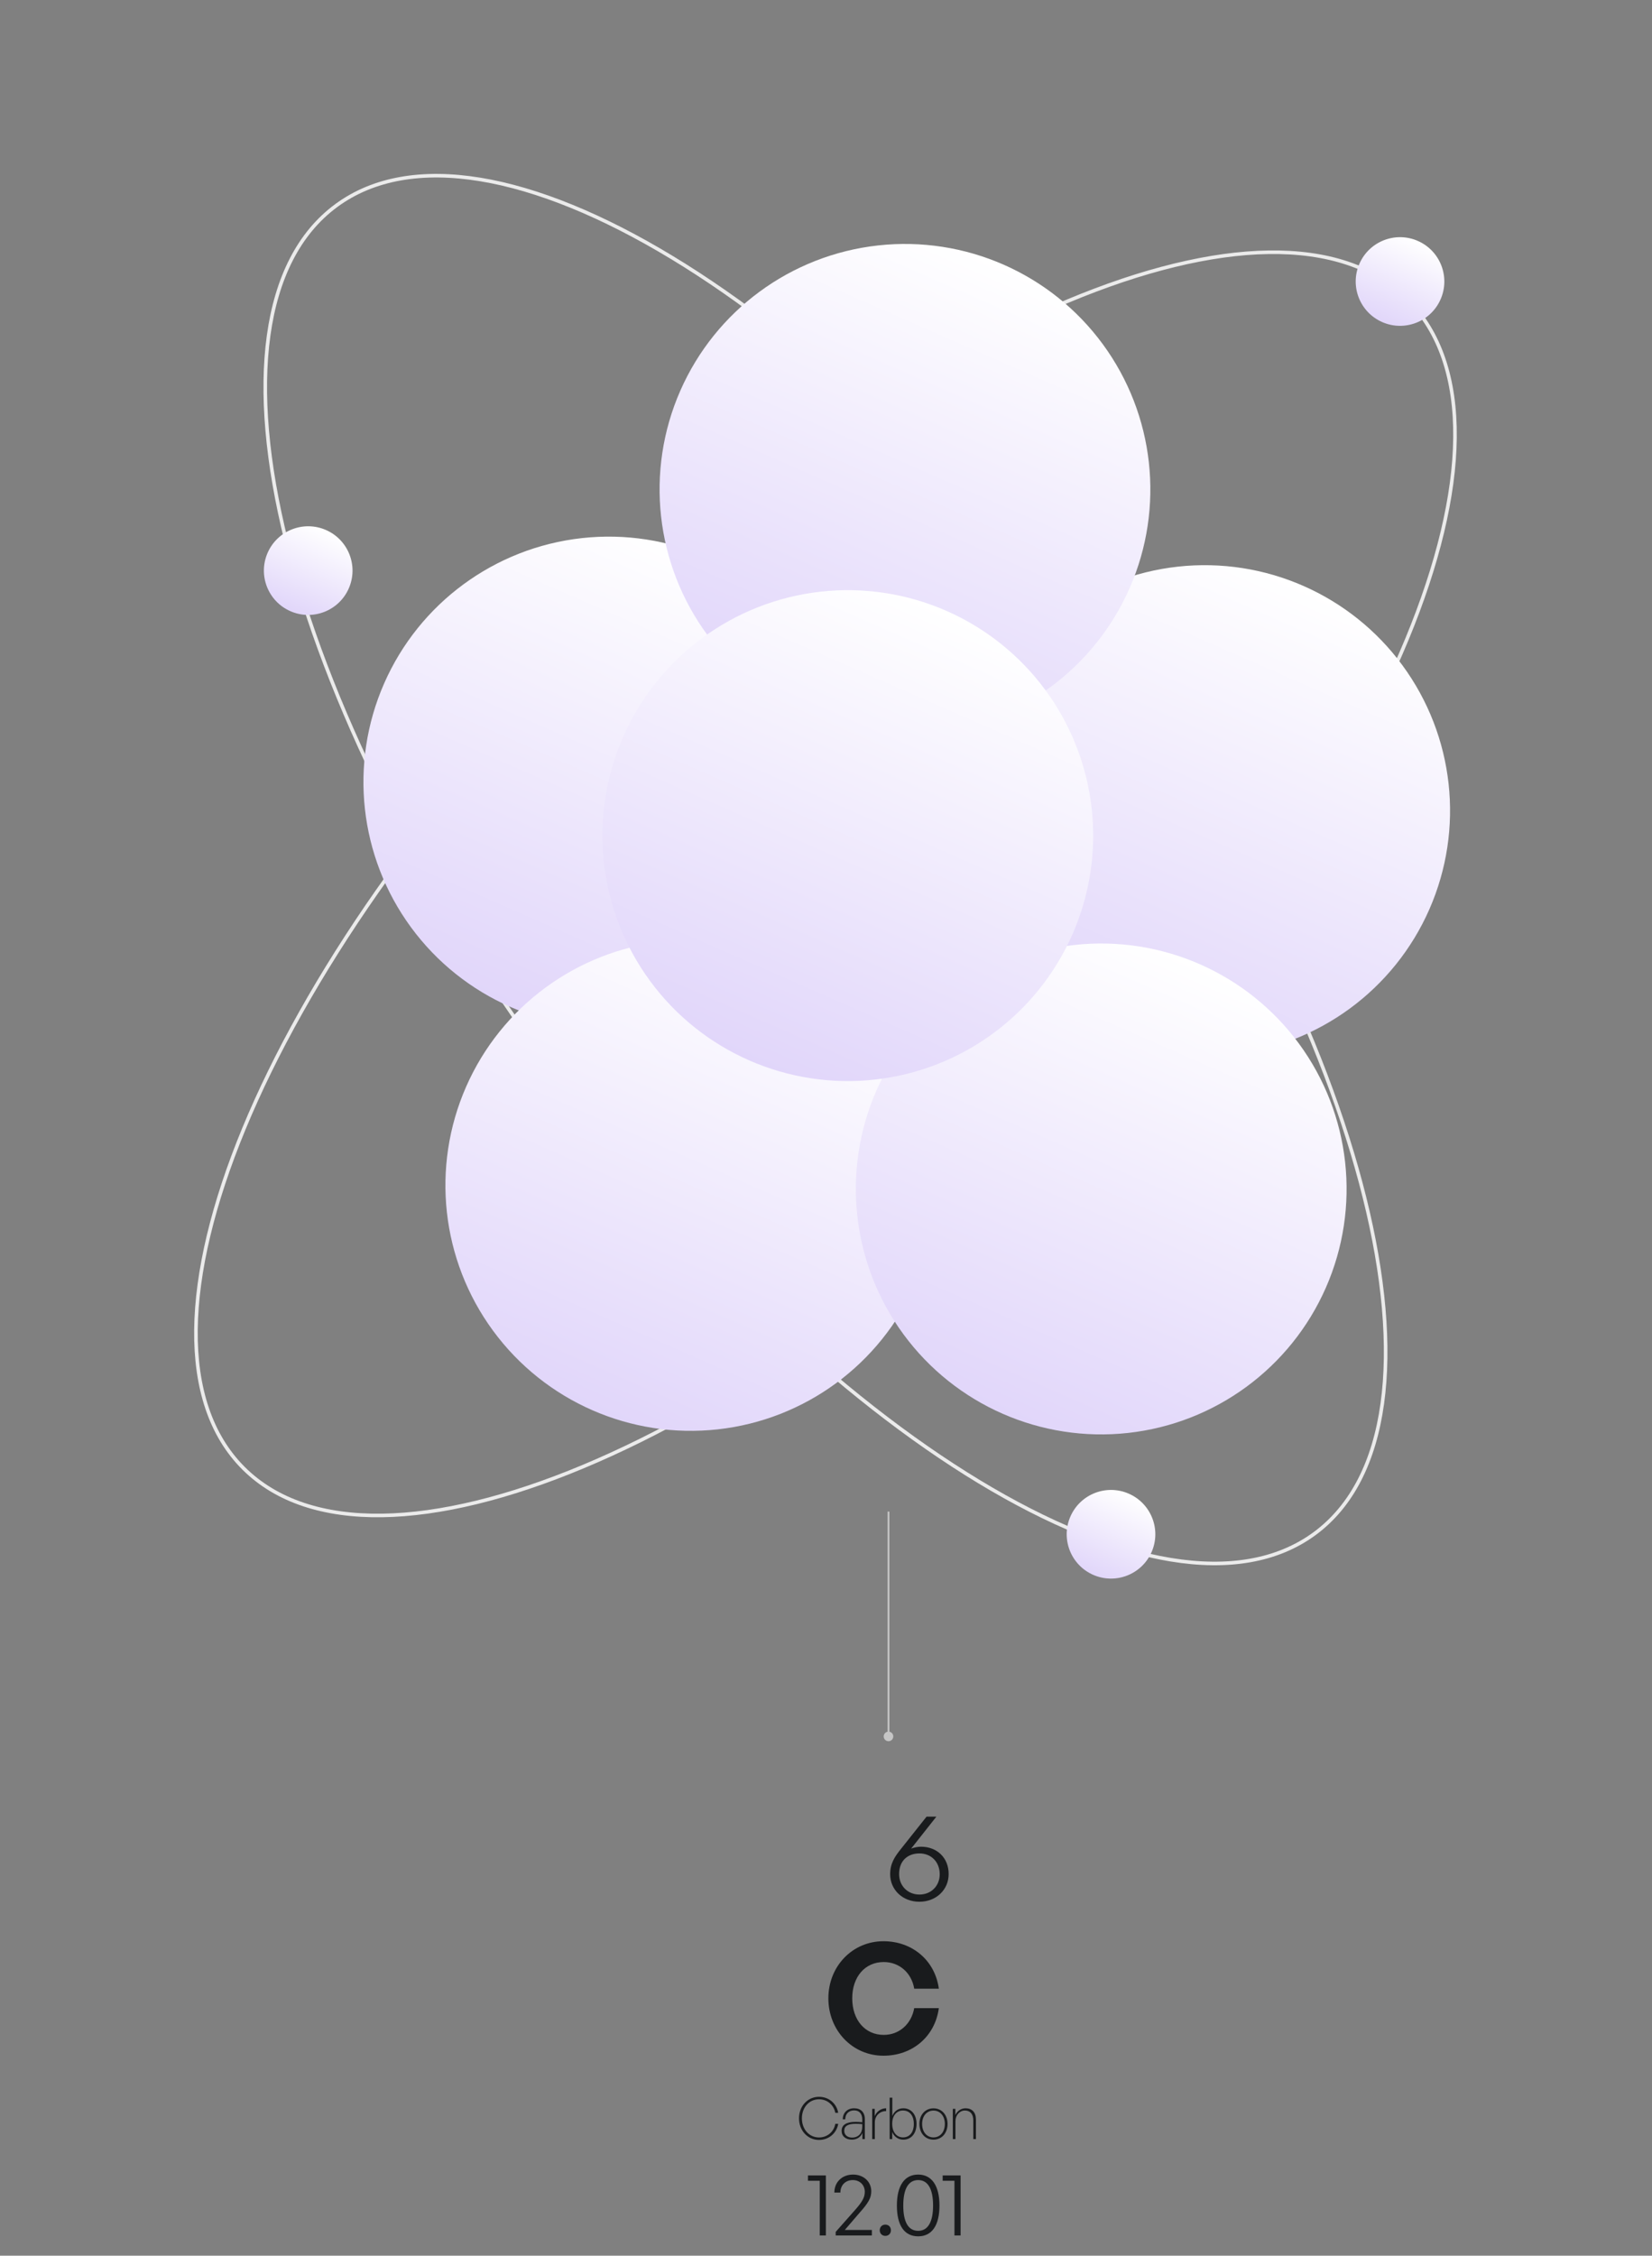
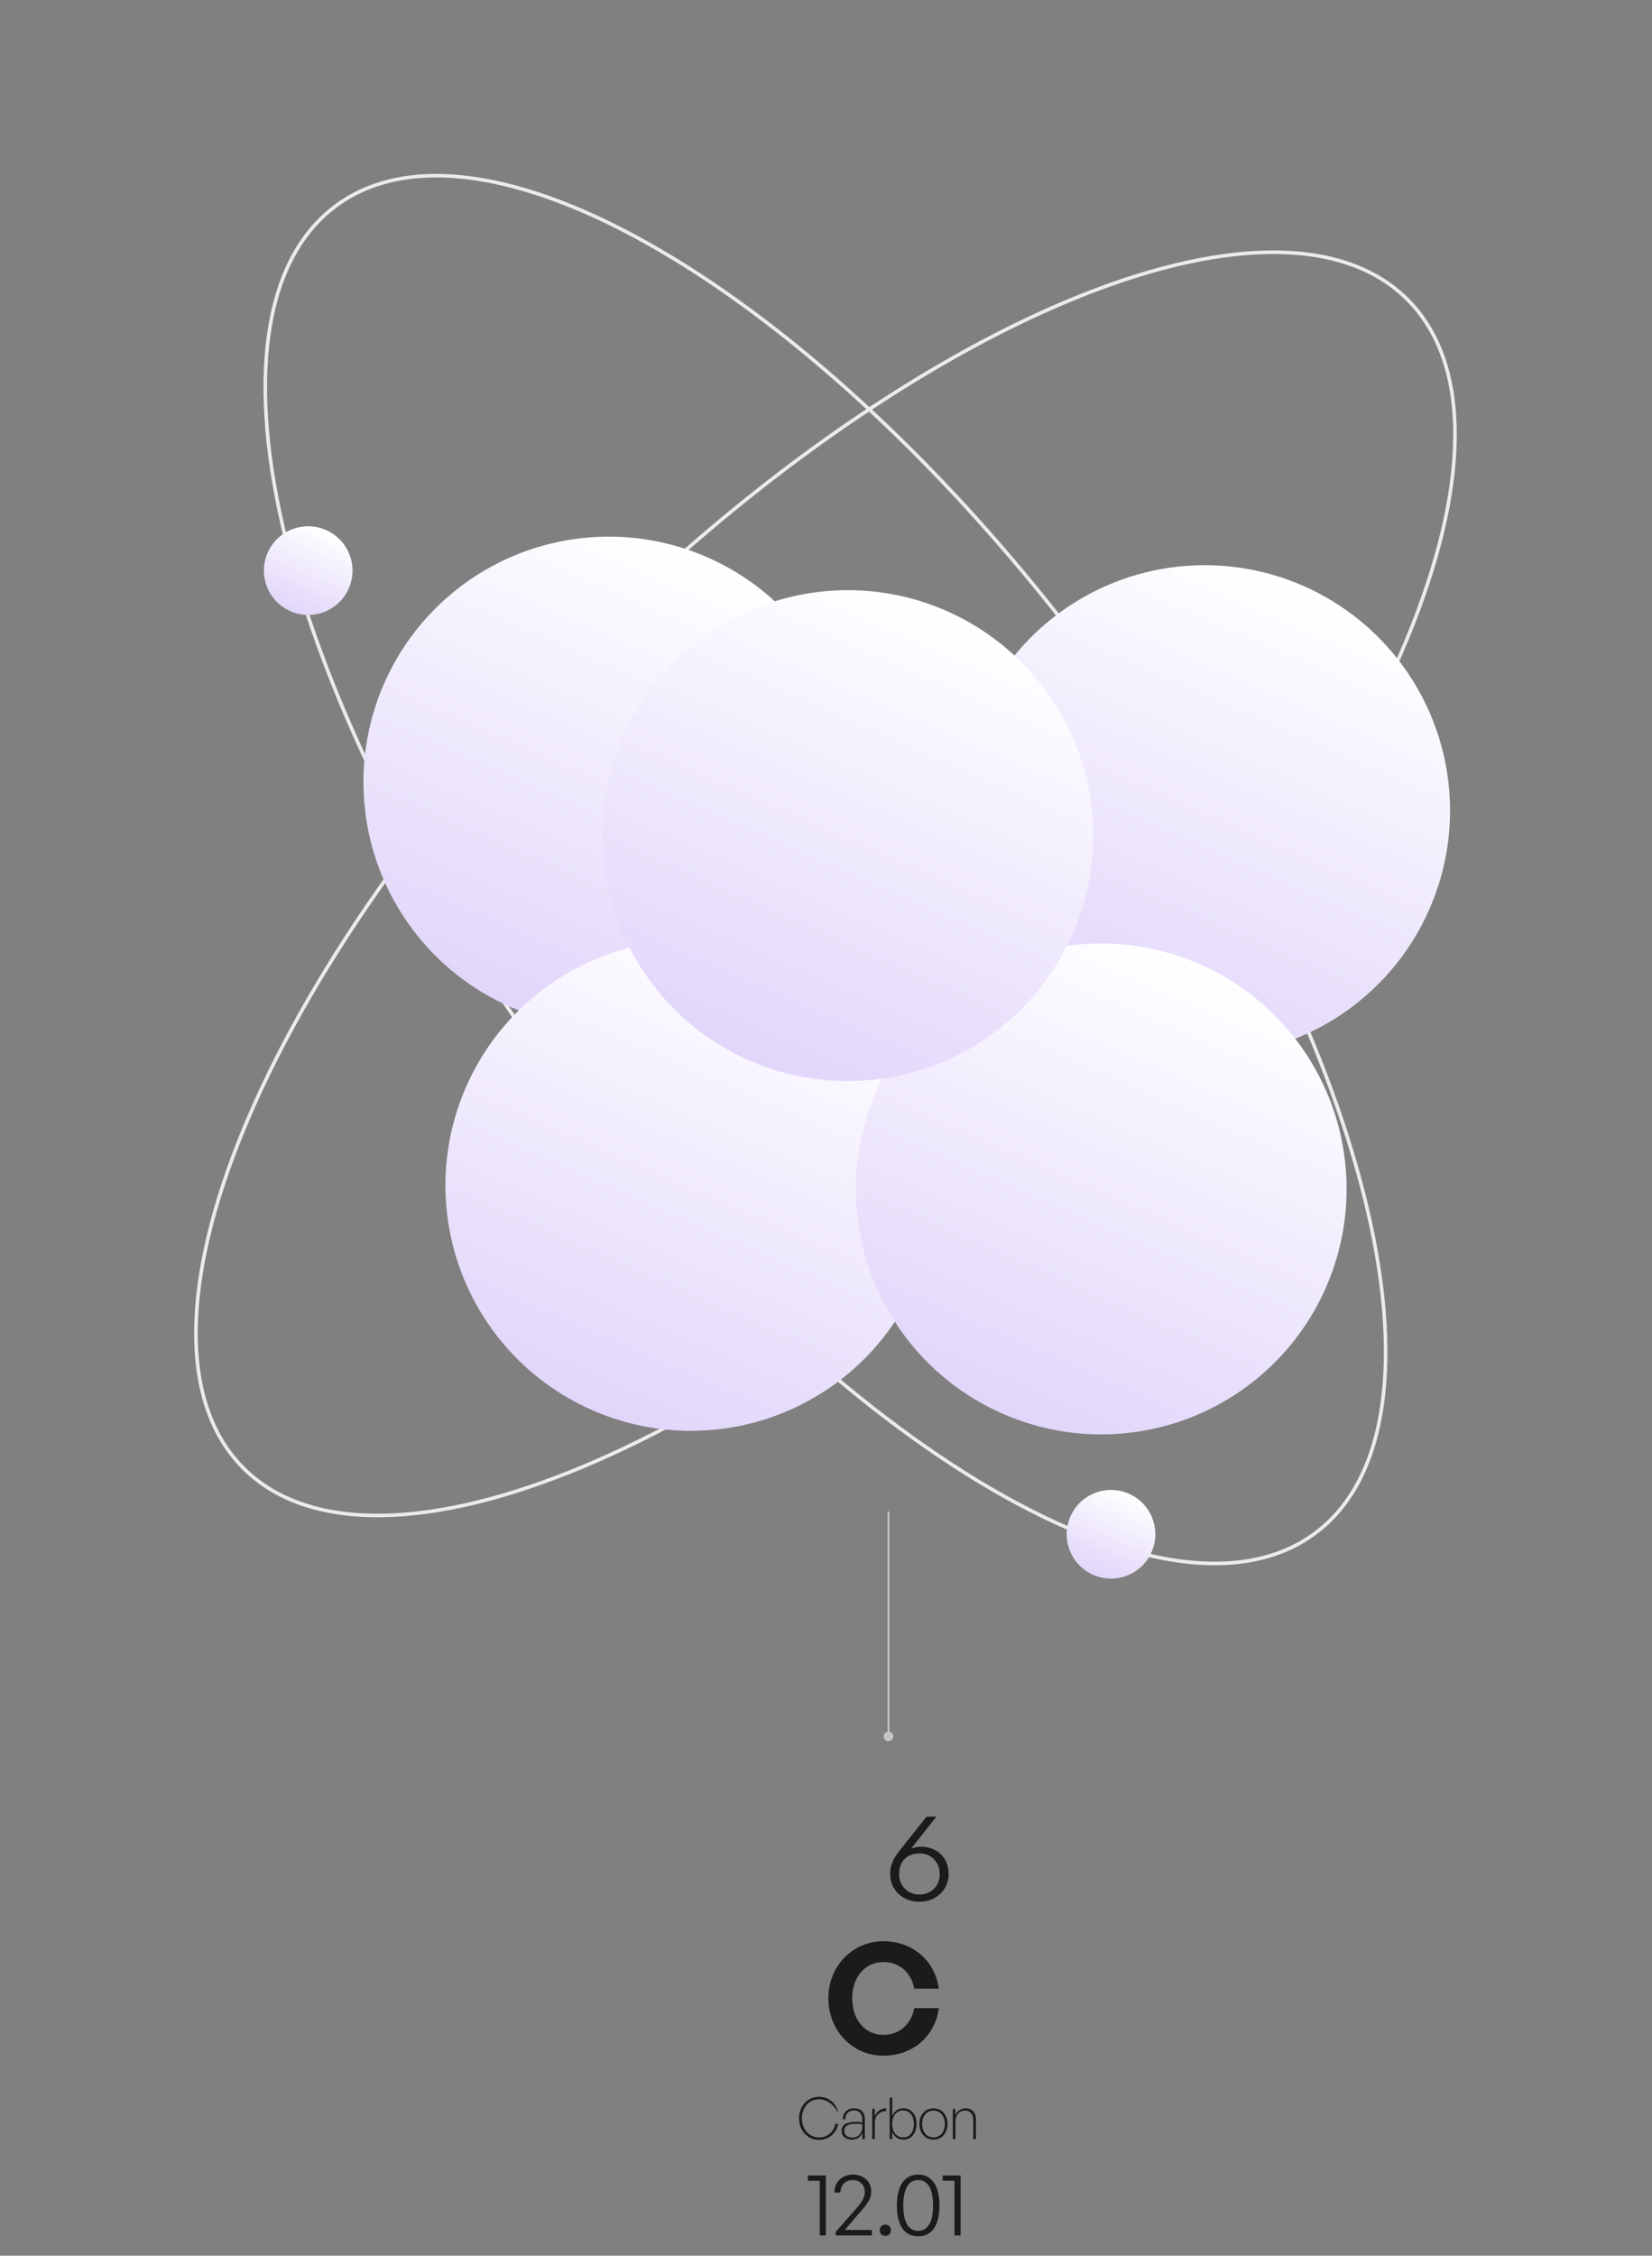
<svg xmlns="http://www.w3.org/2000/svg" width="463" height="632" viewBox="0 0 463 632" fill="none">
  <rect x="0" y="0" width="463" height="632" fill="#808080" stroke="none" />
  <path d="M307.864 187.242C345.781 238.685 371.49 291.581 382.419 335.5C387.883 357.461 389.646 377.153 387.408 393.286C385.172 409.417 378.944 421.948 368.466 429.671C357.987 437.394 344.175 439.634 328.105 436.997C312.032 434.359 293.744 426.848 274.384 415.129C235.666 391.692 192.749 351.479 154.832 300.036C116.916 248.593 91.206 195.698 80.277 151.778C74.813 129.817 73.05 110.125 75.288 93.992C77.525 77.862 83.752 65.331 94.23 57.607C104.709 49.884 118.521 47.644 134.592 50.281C150.664 52.919 168.952 60.43 188.312 72.149C227.03 95.586 269.947 135.799 307.864 187.242Z" stroke="#EBEBEB" />
  <path d="M298.706 314.709C253.613 359.994 205.232 393.433 163.479 410.9C142.602 419.634 123.405 424.364 107.12 424.601C90.837 424.838 77.506 420.584 68.282 411.399C59.058 402.214 54.748 388.902 54.916 372.618C55.084 356.331 59.733 337.115 68.378 316.201C85.668 274.374 118.902 225.852 163.995 180.568C209.088 135.283 257.469 101.844 299.222 84.377C320.1 75.643 339.296 70.913 355.581 70.676C371.865 70.439 385.195 74.692 394.42 83.878C403.644 93.063 407.954 106.375 407.786 122.66C407.618 138.946 402.969 158.162 394.323 179.076C377.033 220.903 343.799 269.425 298.706 314.709Z" stroke="#EBEBEB" />
  <path d="M249.015 485.17C248.273 485.17 247.671 485.772 247.671 486.514C247.671 487.256 248.273 487.857 249.015 487.857C249.757 487.857 250.358 487.256 250.358 486.514C250.358 485.772 249.757 485.17 249.015 485.17ZM248.763 423.514L248.763 486.514L249.267 486.514L249.267 423.514L248.763 423.514Z" fill="#C6C6C6" />
  <circle cx="170.632" cy="219.124" r="68.772" transform="rotate(23.696 170.632 219.124)" fill="url(#paint0_linear_324_1662)" />
  <circle cx="337.632" cy="227.124" r="68.772" transform="rotate(23.696 337.632 227.124)" fill="url(#paint1_linear_324_1662)" />
  <circle cx="193.608" cy="332.124" r="68.772" transform="rotate(23.696 193.608 332.124)" fill="url(#paint2_linear_324_1662)" />
  <circle cx="308.632" cy="333.124" r="68.772" transform="rotate(23.696 308.632 333.124)" fill="url(#paint3_linear_324_1662)" />
-   <circle cx="253.632" cy="137.124" r="68.772" transform="rotate(23.696 253.632 137.124)" fill="url(#paint4_linear_324_1662)" />
-   <circle cx="392.379" cy="78.873" r="12.418" transform="rotate(23.696 392.379 78.873)" fill="url(#paint5_linear_324_1662)" />
  <circle cx="86.379" cy="159.873" r="12.418" transform="rotate(23.696 86.379 159.873)" fill="url(#paint6_linear_324_1662)" />
  <circle cx="311.379" cy="429.873" r="12.418" transform="rotate(23.696 311.379 429.873)" fill="url(#paint7_linear_324_1662)" />
  <circle cx="237.608" cy="234.124" r="68.772" transform="rotate(23.696 237.608 234.124)" fill="url(#paint8_linear_324_1662)" />
  <path d="M247.603 575.971C238.94 575.971 232.163 568.938 232.163 559.889C232.163 550.883 238.94 543.892 247.603 543.892C255.708 543.892 262.056 549.296 263.128 557.187H256.223C255.494 552.77 252.063 549.725 247.688 549.725C242.413 549.725 238.854 553.885 238.854 559.889C238.854 565.936 242.413 570.139 247.688 570.139C252.063 570.139 255.451 567.051 256.223 562.634H263.128C262.056 570.611 255.708 575.971 247.603 575.971Z" fill="#191B1D" />
  <path d="M257.663 532.835C252.964 532.835 249.483 529.458 249.483 525.142C249.483 522.079 250.736 520.235 252.581 517.937L259.682 508.992H262.431L255.366 517.937C256.34 517.589 257.28 517.415 258.15 517.415C262.536 517.415 265.877 520.444 265.877 525.073C265.877 529.458 262.396 532.835 257.663 532.835ZM257.698 530.816C260.935 530.816 263.371 528.414 263.371 525.142C263.371 521.627 260.935 519.295 257.698 519.295C254.426 519.295 251.989 521.314 251.989 525.073C251.989 528.414 254.426 530.816 257.698 530.816Z" fill="#191B1D" />
-   <path d="M229.545 599.571C226.345 599.571 223.937 596.936 223.937 593.51C223.937 590.101 226.345 587.483 229.545 587.483C232.211 587.483 234.458 589.276 234.926 591.975H234.102C233.698 589.777 231.84 588.178 229.545 588.178C226.782 588.178 224.745 590.472 224.745 593.51C224.745 596.581 226.782 598.876 229.545 598.876C231.872 598.876 233.73 597.26 234.102 595.062H234.926C234.474 597.744 232.211 599.571 229.545 599.571ZM241.691 599.328V597.615C241.239 598.779 240.124 599.49 238.75 599.49C237.005 599.49 235.874 598.52 235.874 597.017C235.874 595.353 237.199 594.512 239.785 594.512C240.318 594.512 240.706 594.529 241.659 594.609V593.817C241.659 592.234 240.819 591.296 239.397 591.296C237.878 591.296 236.908 592.266 236.892 593.801H236.197C236.213 591.927 237.49 590.699 239.381 590.699C241.271 590.699 242.386 591.83 242.386 593.737V599.328H241.691ZM236.617 597.001C236.617 598.148 237.49 598.908 238.815 598.908C240.544 598.908 241.659 597.728 241.659 595.934V595.143C240.851 595.062 240.302 595.046 239.817 595.046C237.651 595.046 236.617 595.676 236.617 597.001ZM245.188 594.642V599.328H244.445V590.86H245.156V592.896C245.705 591.571 246.95 590.699 248.356 590.699V591.49C246.594 591.474 245.188 592.799 245.188 594.642ZM256.872 595.078C256.872 597.728 255.418 599.49 253.156 599.49C251.782 599.49 250.618 598.698 250.053 597.357V599.328H249.342V587.725H250.085V592.864C250.618 591.49 251.766 590.699 253.156 590.699C255.402 590.699 256.872 592.444 256.872 595.078ZM256.113 595.078C256.113 592.735 254.933 591.329 253.075 591.329C251.313 591.329 250.053 592.719 250.053 595.046C250.053 597.357 251.281 598.859 253.075 598.859C254.933 598.859 256.113 597.437 256.113 595.078ZM261.622 599.49C259.311 599.49 257.679 597.68 257.679 595.078C257.679 592.525 259.311 590.715 261.622 590.715C263.933 590.715 265.565 592.525 265.565 595.078C265.565 597.68 263.933 599.49 261.622 599.49ZM261.622 598.859C263.464 598.859 264.806 597.373 264.806 595.078C264.806 592.832 263.464 591.345 261.622 591.345C259.78 591.345 258.439 592.832 258.439 595.078C258.439 597.373 259.78 598.859 261.622 598.859ZM267.785 594.286V599.328H267.042V590.86H267.753V592.589C268.27 591.474 269.353 590.699 270.613 590.699C272.407 590.699 273.522 591.83 273.522 593.817V599.328H272.778V594.092C272.778 592.331 271.938 591.329 270.435 591.329C268.965 591.329 267.785 592.622 267.785 594.286Z" fill="#191B1D" />
+   <path d="M229.545 599.571C226.345 599.571 223.937 596.936 223.937 593.51C223.937 590.101 226.345 587.483 229.545 587.483C232.211 587.483 234.458 589.276 234.926 591.975C233.698 589.777 231.84 588.178 229.545 588.178C226.782 588.178 224.745 590.472 224.745 593.51C224.745 596.581 226.782 598.876 229.545 598.876C231.872 598.876 233.73 597.26 234.102 595.062H234.926C234.474 597.744 232.211 599.571 229.545 599.571ZM241.691 599.328V597.615C241.239 598.779 240.124 599.49 238.75 599.49C237.005 599.49 235.874 598.52 235.874 597.017C235.874 595.353 237.199 594.512 239.785 594.512C240.318 594.512 240.706 594.529 241.659 594.609V593.817C241.659 592.234 240.819 591.296 239.397 591.296C237.878 591.296 236.908 592.266 236.892 593.801H236.197C236.213 591.927 237.49 590.699 239.381 590.699C241.271 590.699 242.386 591.83 242.386 593.737V599.328H241.691ZM236.617 597.001C236.617 598.148 237.49 598.908 238.815 598.908C240.544 598.908 241.659 597.728 241.659 595.934V595.143C240.851 595.062 240.302 595.046 239.817 595.046C237.651 595.046 236.617 595.676 236.617 597.001ZM245.188 594.642V599.328H244.445V590.86H245.156V592.896C245.705 591.571 246.95 590.699 248.356 590.699V591.49C246.594 591.474 245.188 592.799 245.188 594.642ZM256.872 595.078C256.872 597.728 255.418 599.49 253.156 599.49C251.782 599.49 250.618 598.698 250.053 597.357V599.328H249.342V587.725H250.085V592.864C250.618 591.49 251.766 590.699 253.156 590.699C255.402 590.699 256.872 592.444 256.872 595.078ZM256.113 595.078C256.113 592.735 254.933 591.329 253.075 591.329C251.313 591.329 250.053 592.719 250.053 595.046C250.053 597.357 251.281 598.859 253.075 598.859C254.933 598.859 256.113 597.437 256.113 595.078ZM261.622 599.49C259.311 599.49 257.679 597.68 257.679 595.078C257.679 592.525 259.311 590.715 261.622 590.715C263.933 590.715 265.565 592.525 265.565 595.078C265.565 597.68 263.933 599.49 261.622 599.49ZM261.622 598.859C263.464 598.859 264.806 597.373 264.806 595.078C264.806 592.832 263.464 591.345 261.622 591.345C259.78 591.345 258.439 592.832 258.439 595.078C258.439 597.373 259.78 598.859 261.622 598.859ZM267.785 594.286V599.328H267.042V590.86H267.753V592.589C268.27 591.474 269.353 590.699 270.613 590.699C272.407 590.699 273.522 591.83 273.522 593.817V599.328H272.778V594.092C272.778 592.331 271.938 591.329 270.435 591.329C268.965 591.329 267.785 592.622 267.785 594.286Z" fill="#191B1D" />
  <path d="M231.463 626.328H229.747V611.013H226.441V609.521H231.463V626.328ZM244.358 624.787V626.328H234.214V625.334L239.584 619.267C241.623 616.955 242.369 615.712 242.369 614.096C242.369 612.207 240.977 610.814 239.012 610.814C236.974 610.814 235.532 612.231 235.532 614.32H233.841C233.841 611.386 236.004 609.273 239.087 609.273C242.021 609.273 244.184 611.237 244.184 613.947C244.184 615.762 243.463 617.129 240.877 620.013L236.775 624.787H244.358ZM249.694 624.886C249.694 625.781 249.047 626.452 248.127 626.452C247.232 626.452 246.561 625.781 246.561 624.886C246.561 623.941 247.232 623.295 248.127 623.295C249.047 623.295 249.694 623.941 249.694 624.886ZM251.367 617.95C251.367 612.381 253.505 609.273 257.333 609.273C261.137 609.273 263.3 612.381 263.3 617.95C263.3 623.519 261.187 626.577 257.333 626.577C253.455 626.577 251.367 623.519 251.367 617.95ZM253.157 617.95C253.157 622.574 254.574 625.035 257.333 625.035C260.043 625.035 261.51 622.599 261.51 617.95C261.51 613.276 260.043 610.814 257.333 610.814C254.623 610.814 253.157 613.251 253.157 617.95ZM269.22 626.328H267.504V611.013H264.198V609.521H269.22V626.328Z" fill="#191B1D" />
  <defs>
    <linearGradient id="paint0_linear_324_1662" x1="170.632" y1="150.352" x2="170.632" y2="287.896" gradientUnits="userSpaceOnUse">
      <stop stop-color="white" />
      <stop offset="1" stop-color="#E1D6FA" />
    </linearGradient>
    <linearGradient id="paint1_linear_324_1662" x1="337.632" y1="158.352" x2="337.632" y2="295.896" gradientUnits="userSpaceOnUse">
      <stop stop-color="white" />
      <stop offset="1" stop-color="#E1D6FA" />
    </linearGradient>
    <linearGradient id="paint2_linear_324_1662" x1="193.608" y1="263.352" x2="193.608" y2="400.896" gradientUnits="userSpaceOnUse">
      <stop stop-color="white" />
      <stop offset="1" stop-color="#E1D6FA" />
    </linearGradient>
    <linearGradient id="paint3_linear_324_1662" x1="308.632" y1="264.352" x2="308.632" y2="401.896" gradientUnits="userSpaceOnUse">
      <stop stop-color="white" />
      <stop offset="1" stop-color="#E1D6FA" />
    </linearGradient>
    <linearGradient id="paint4_linear_324_1662" x1="253.632" y1="68.352" x2="253.632" y2="205.896" gradientUnits="userSpaceOnUse">
      <stop stop-color="white" />
      <stop offset="1" stop-color="#E1D6FA" />
    </linearGradient>
    <linearGradient id="paint5_linear_324_1662" x1="392.379" y1="66.455" x2="392.379" y2="91.29" gradientUnits="userSpaceOnUse">
      <stop stop-color="white" />
      <stop offset="1" stop-color="#E1D6FA" />
    </linearGradient>
    <linearGradient id="paint6_linear_324_1662" x1="86.379" y1="147.455" x2="86.379" y2="172.29" gradientUnits="userSpaceOnUse">
      <stop stop-color="white" />
      <stop offset="1" stop-color="#E1D6FA" />
    </linearGradient>
    <linearGradient id="paint7_linear_324_1662" x1="311.379" y1="417.455" x2="311.379" y2="442.29" gradientUnits="userSpaceOnUse">
      <stop stop-color="white" />
      <stop offset="1" stop-color="#E1D6FA" />
    </linearGradient>
    <linearGradient id="paint8_linear_324_1662" x1="237.608" y1="165.352" x2="237.608" y2="302.896" gradientUnits="userSpaceOnUse">
      <stop stop-color="white" />
      <stop offset="1" stop-color="#E1D6FA" />
    </linearGradient>
  </defs>
</svg>